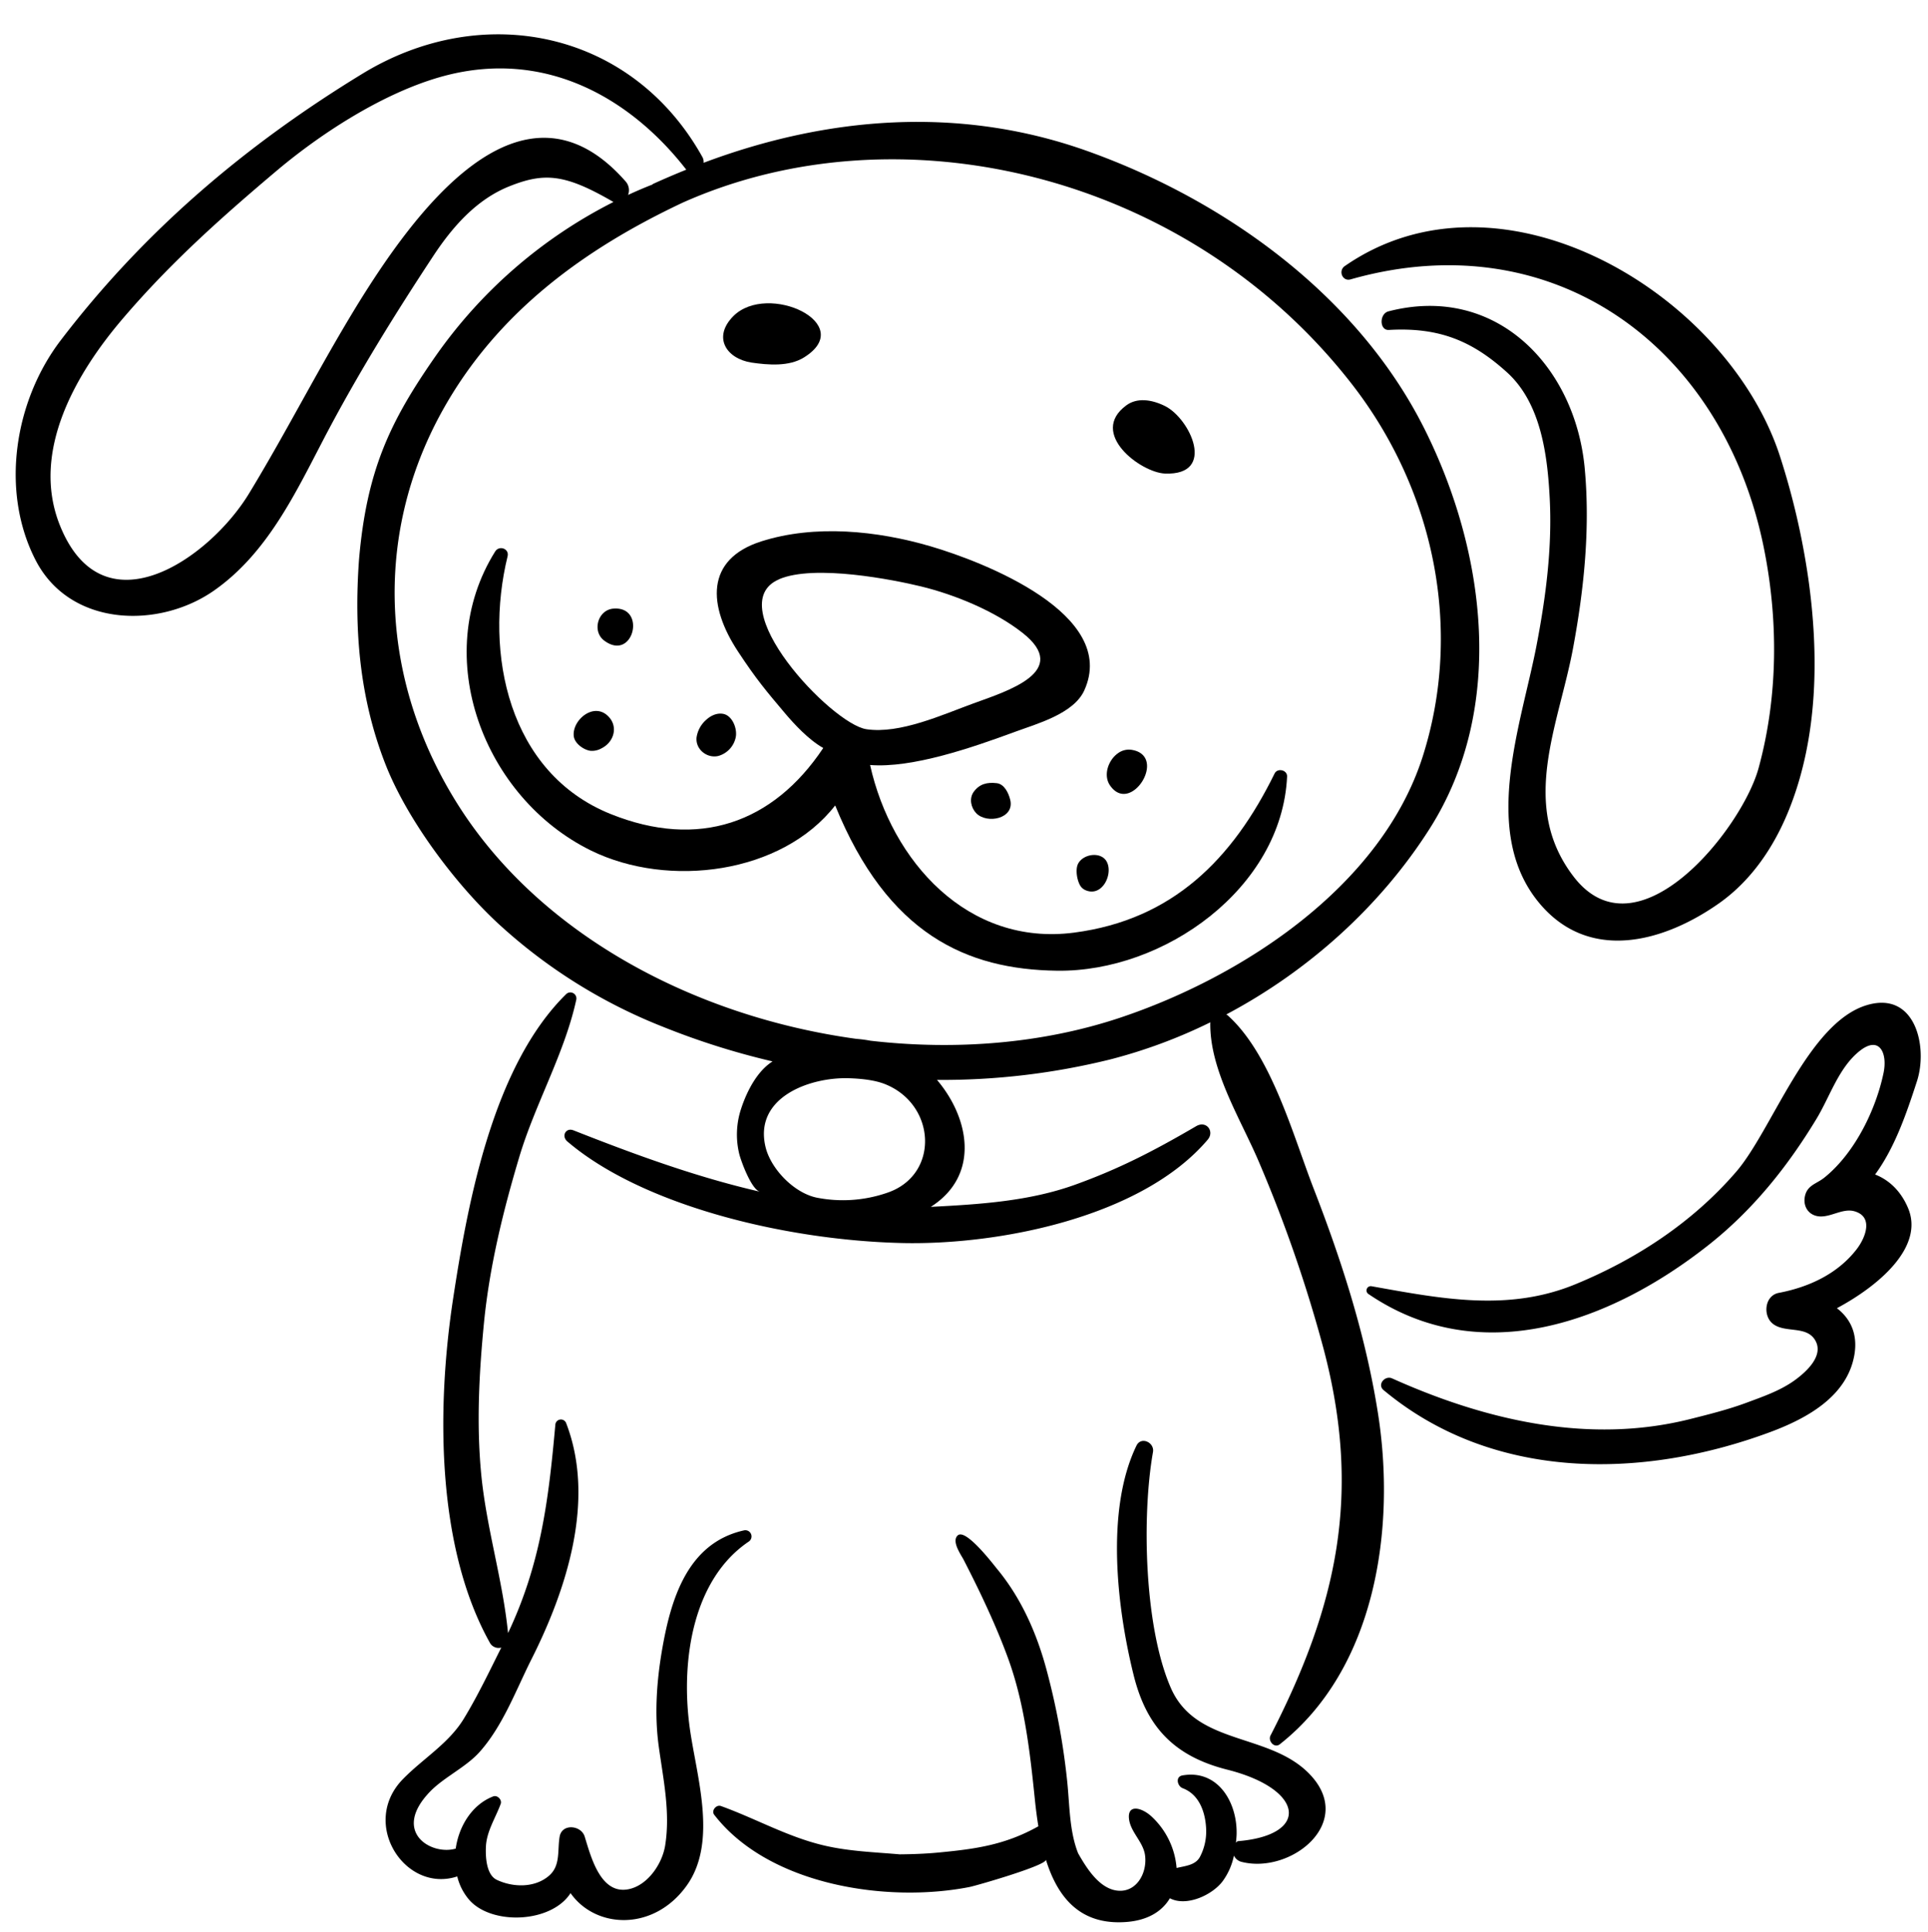
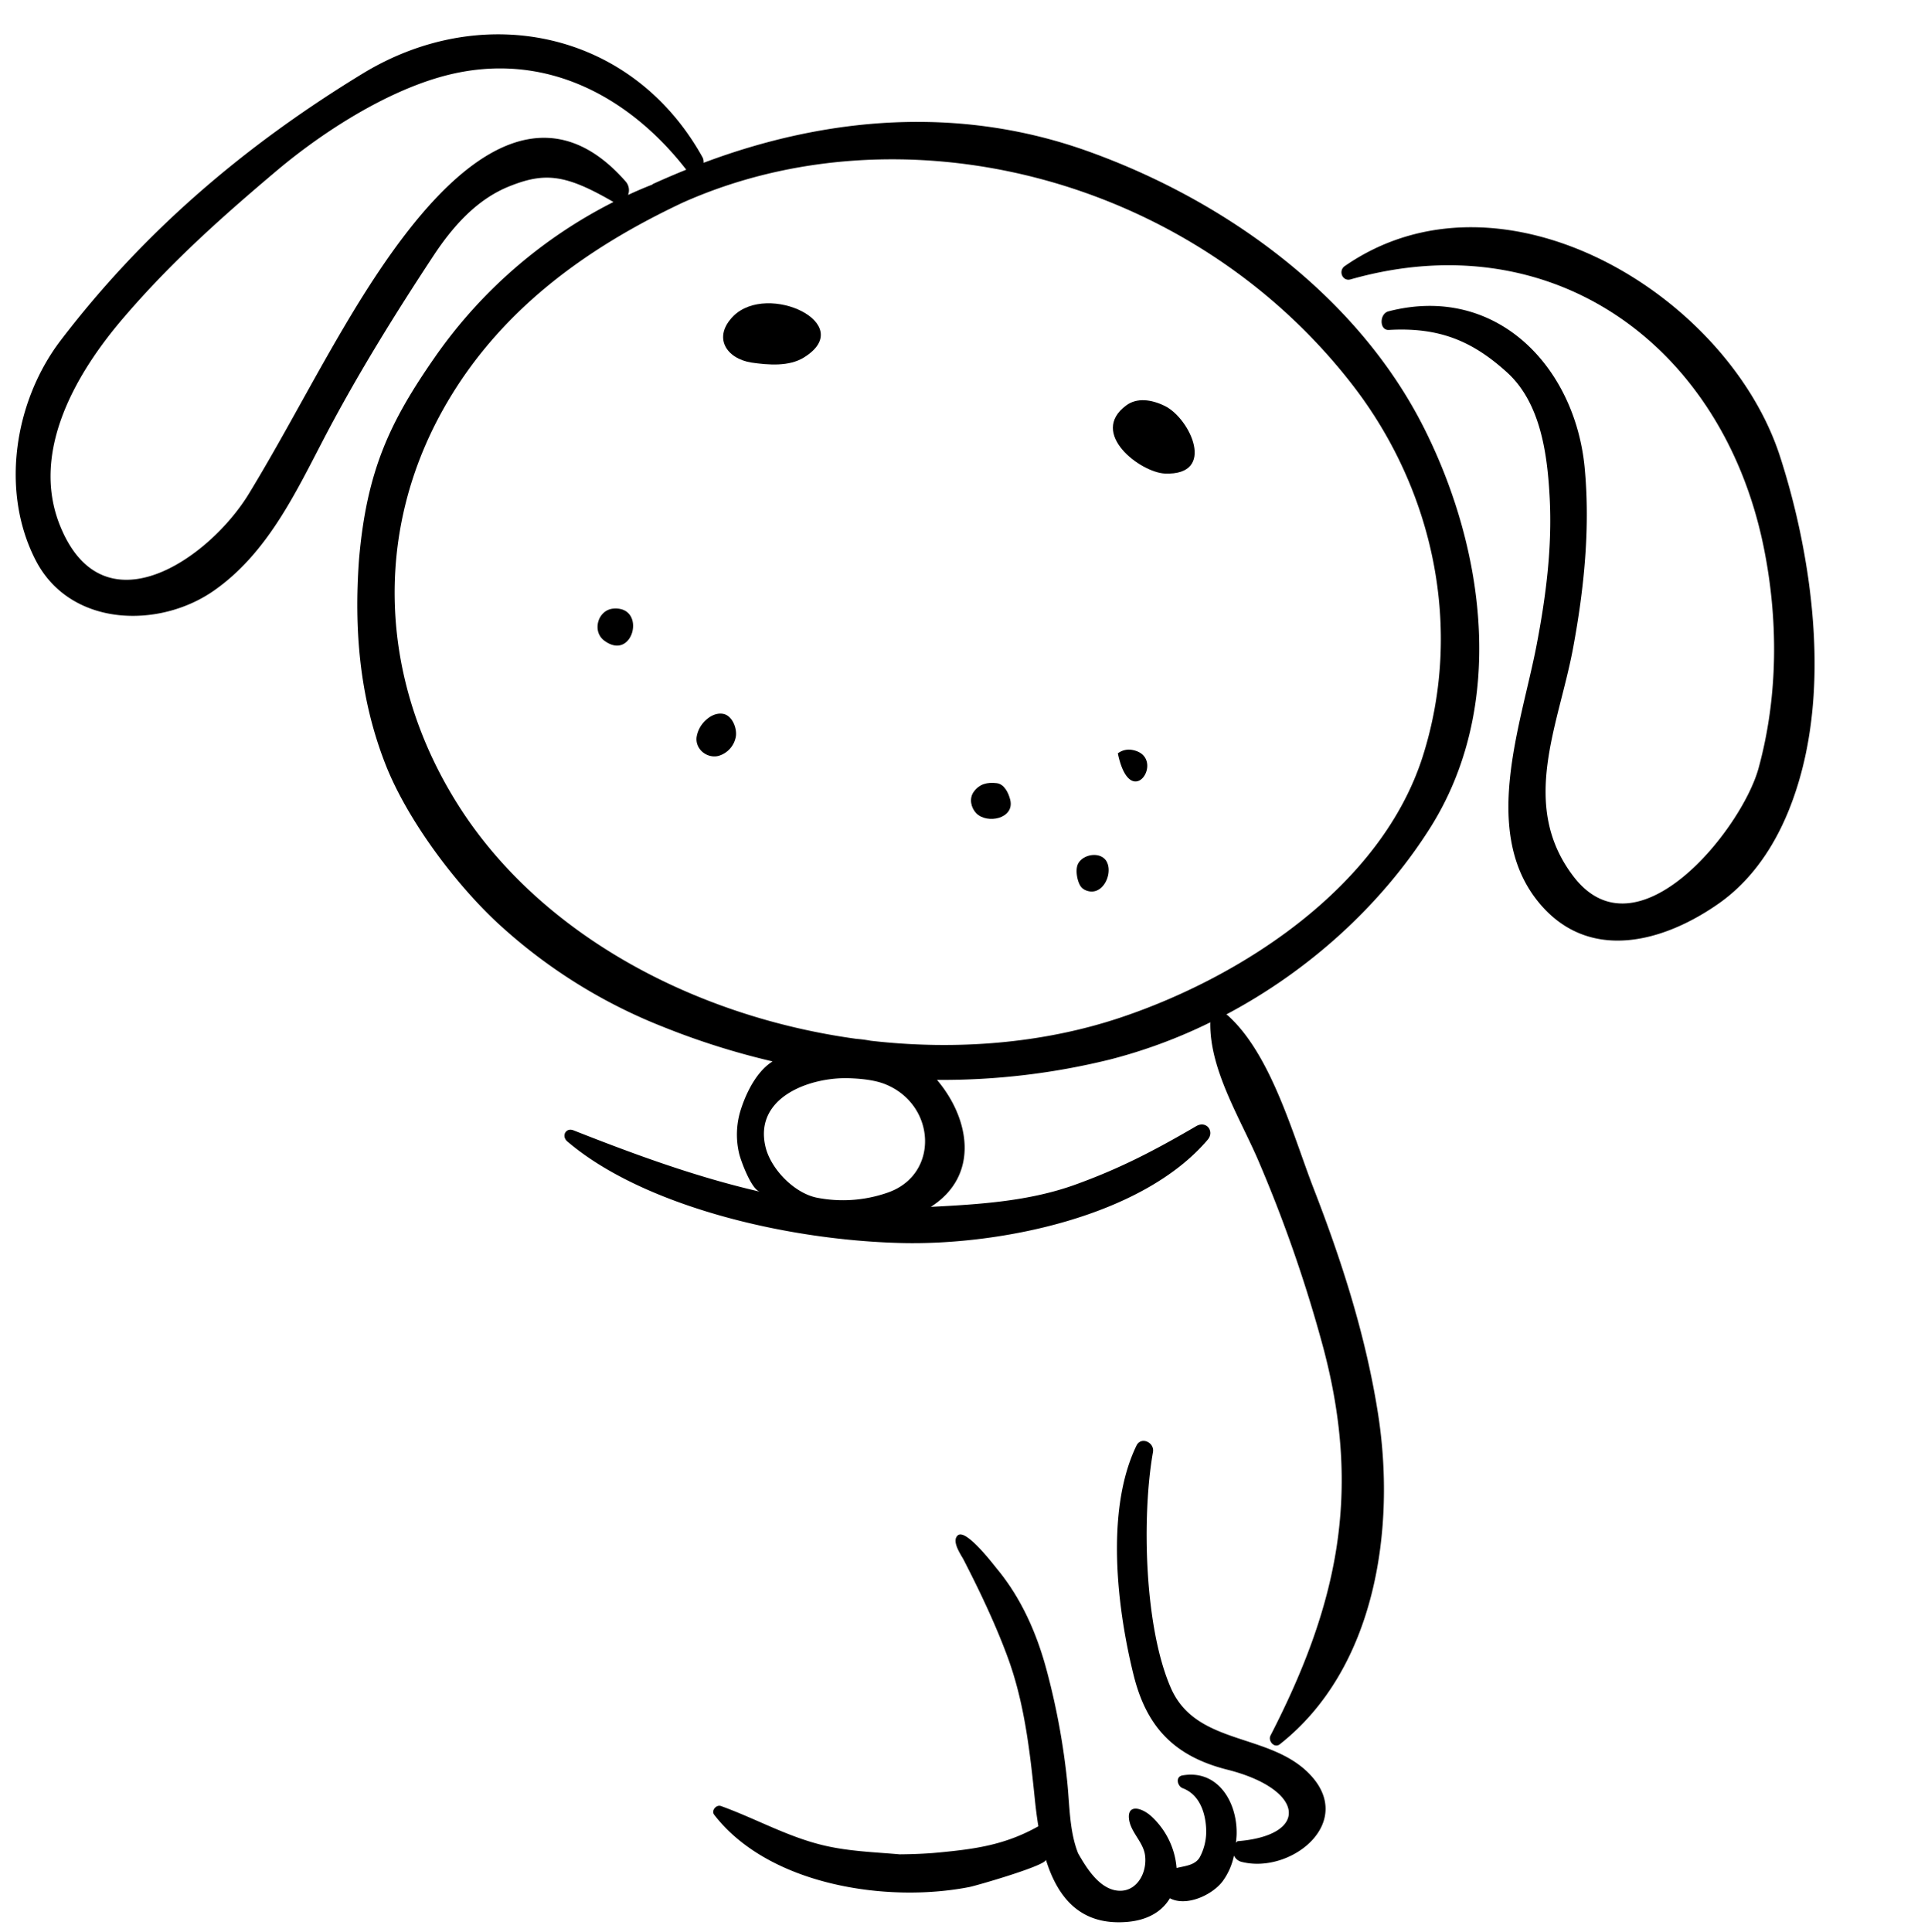
<svg xmlns="http://www.w3.org/2000/svg" height="935.0" preserveAspectRatio="xMidYMid meet" version="1.0" viewBox="-7.6 -16.6 933.3 935.0" width="933.3" zoomAndPan="magnify">
  <g data-name="Layer 2">
    <g id="change1_1">
      <path d="M356.18,158.91c8.2,1.19,18.2,2,25.39-2.48,26.17-16.23-17.48-36.72-34.19-20C337.25,146.66,344,157,356.18,158.91Z" />
      <path d="M556.32,212.62c25.15,1,12.2-26.75-.12-32.75-6.51-3.18-13.44-4.05-18.58-.26C519.23,193.12,544.59,212.14,556.32,212.62Z" />
-       <path d="M609.41,357.78c-20.34,41.48-49.38,70.83-97.07,77.05-51.47,6.72-88.38-34.55-98.75-81.14,20.33,1.62,49.17-8.32,70-16C494,333.83,512.1,329,517.27,317.6c16.79-36.91-48.85-62.26-74.32-69.74-25.85-7.58-56-10.71-82.06-2.4-27.25,8.72-25.76,31.24-11.26,53.27,8.91,13.55,13.73,19.2,22.79,29.94,4.34,5.12,11.4,12.83,18.5,16.79-24.36,36.53-60.47,49-102.81,32-49.7-19.9-61.44-78-50-124.8.91-3.72-4.08-5.41-6-2.34-31.83,50.86-5.45,119.34,46.41,144.79,37.54,18.4,92.4,11.26,118.17-21.85,25.43,62.5,63.77,79.42,107.35,80,51.88.75,108.87-39.93,111.41-94C615.57,356.06,610.79,355,609.41,357.78Zm-239.91-94c17.24-7.41,55.84.33,68.66,3.45,16.51,4,35.88,12,49.2,22.47,23.77,18.68-7.41,28.22-23.7,34.16-15,5.46-35.6,14.93-51.82,12.51C394.79,333.87,340.74,276.19,369.5,263.82Z" />
-       <path d="M278.19,346.82a9.33,9.33,0,0,0,5.4-1.2c6-3,8-10.22,3.67-15.05-7-7.89-17.94,1.22-17.12,9.09C270.49,343.18,274.8,346.33,278.19,346.82Z" />
      <path d="M284.91,293.49C299,304,305.62,276.66,289.3,278c-5.62.46-8.68,6.38-7.32,11.25A7.88,7.88,0,0,0,284.91,293.49Z" />
      <path d="M340.18,349.3a11.89,11.89,0,0,0,8.38-9.06c.82-4.1-1.59-10.39-6-11.28-3-.6-6.08.75-8.46,3a14,14,0,0,0-4.52,8.48C329.07,346.23,334.77,350.63,340.18,349.3Z" />
      <path d="M474.87,362.48c-4.57-.54-8.33.34-11.14,4.23-2.27,3.19-1.33,7.63,1.23,10.3,5.22,5.41,18.72,2.67,16.47-6.48C480.66,367.39,478.65,362.91,474.87,362.48Z" />
      <path d="M514.36,401.33c-1.56,2.77-.6,8.25,1,10.82a5.63,5.63,0,0,0,2.76,2.24c7.76,3.07,12.91-7.39,10.26-13.41C526,395.47,517.1,396.44,514.36,401.33Z" />
-       <path d="M540.1,346.34a8.91,8.91,0,0,0-6.57,1.7c-4.68,3.34-7.16,10.6-3.82,15.5C539.81,378.3,558,349.08,540.1,346.34Z" />
+       <path d="M540.1,346.34a8.91,8.91,0,0,0-6.57,1.7C539.81,378.3,558,349.08,540.1,346.34Z" />
      <path d="M646.2,118.63C744.27,90.77,826,150.92,846,247.42c7.32,35.43,7.24,72.93-2.33,107.85-8.06,29.34-58.67,92.82-89.6,52.35-26.48-34.63-7-73.41-.11-110.93,5.28-28.52,8.24-57.69,5.56-86.64-4.6-49.28-42.93-89.42-95-75.94-4.49,1.17-4.42,9.3.2,9,24.4-1.39,40.47,5.34,57.3,20.63,16.46,15,19.51,40.37,20.57,61.13,1.21,23.89-1.92,47.74-6.43,71.15-7.41,38.4-27.31,90.68,1.71,124.91,24.09,28.4,60,18.52,86.74-.34,15.83-11.18,26.81-27.68,33.9-45.49,14-35.09,14.44-75,9.21-111.92a358,358,0,0,0-13.54-58.51c-25.28-78.9-135-145-210.81-92.47C640.09,114.49,642.26,119.77,646.2,118.63Z" />
      <path d="M628.27,558.63c-10-25.86-20.52-64.88-41.58-83.76a6.41,6.41,0,0,0-.67-.44c39.83-21.09,74.68-52.51,98.46-89.94,37.25-58.63,27-134.54-2.54-193.52C649.55,126.3,585.16,80.17,518.52,56.43,456.67,34.41,392.61,39.81,333,62.2a4.85,4.85,0,0,0-.59-2.8c-34-61-106-76-164.44-40.39C111.22,53.61,62.27,95.15,21.84,148.06-.67,177.51-7.56,221.12,9.63,254.53c16.64,32.34,59.48,33.38,86.15,14.88,25.88-18,39.48-47,53.62-74.09,15.68-30,34-59.59,52.66-87.89C211.32,93.35,223,79.94,239,73.57c17.12-6.84,27.07-5.93,50.36,7.61a233.63,233.63,0,0,0-86.46,75.11c-21.56,31-33,54.56-36.72,98.13-2.43,33.89.27,66.91,12.82,98.94,10.48,26.75,33.71,57.76,54.48,77a256.68,256.68,0,0,0,80,50.11,363.3,363.3,0,0,0,52.9,16.7c-9.67,6.11-14.32,20-15.47,23.67a39.72,39.72,0,0,0-.66,21.11c.9,3.59,5.94,17.35,10.07,18.29-30.76-7.06-60.64-18-90.31-29.71-3.73-1.48-6,2.81-2.95,5.4,36,30.76,104.84,47.76,161.77,49.14,46.77,1.14,116.21-12.37,148.18-50,3.42-4-.59-9.46-5.59-6.54-21.65,12.66-38,20.87-58.49,28.28-22.3,8.06-46.35,9.54-69.95,10.76,23.9-15.23,18.76-42.9,3-61.45a338.81,338.81,0,0,0,83.78-9.89,251.31,251.31,0,0,0,48.56-18,2.68,2.68,0,0,1-.05.3c-.33,23.25,15.12,47.16,23.94,68.23a676,676,0,0,1,30.91,89.55c18.48,70.1,6.74,124.1-25.7,187.15-1.34,2.61,1.85,6.33,4.5,4.24C658.49,791,668.2,723,659.43,667.41,653.5,629.84,642,594,628.27,558.63ZM150.65,156c-12.58,22.14-24.52,44.62-37.74,66.34-19.23,31.56-70.87,67.61-91.65,15-14.1-35.76,8.31-73.66,30.59-99.73,23.13-27.09,48-49.23,75-72,22-18.45,52.45-38,80.76-45.51,49.9-13.2,91,11.9,117,45.43-5.35,2.17-10.68,4.43-16,6.86-.22.1-.31.26-.5.38-3.95,1.54-7.83,3.2-11.68,5a6.38,6.38,0,0,0-1.23-6.6c-50.78-57.76-103.36,17.07-129.52,59.3C160.55,138.84,155.55,147.38,150.65,156ZM421.73,560.8a65.55,65.55,0,0,1-34.07,2.29c-11-2.33-22.23-14-24.72-24.66-5.6-23.94,21.54-33.74,40.48-33.12,5.49.18,12.33.81,17.47,2.88C445.7,518.15,447.27,552.3,421.73,560.8Zm112.59-84.69c-37.25,12.38-79.06,15.82-120.49,11.05a66.15,66.15,0,0,0-6.94-.92c-77.57-10.64-152.77-50-192.76-113.26-37.37-59.15-41.44-129.59-7.69-190.57,26.55-47.93,69-78.55,116.36-100.89C427.73,34.62,567.62,67.23,647,169.57c39.6,51.08,53.7,118.14,34.16,179.84C661.14,412.43,593.76,456.33,534.32,476.11Z" />
      <path d="M626.29,842.09c-19.48-20.16-54.78-13.6-67.08-41.59-12.85-29.25-14.18-83-8.68-114.23.83-4.64-5.75-7.78-8-3.11-15,31-9.48,78.26-1.44,110.77,6,24.39,18.75,39.34,45.37,46.05,37.41,9.42,40.18,31.73,5.24,34.62-.45,0-.69.49-1,.76.11-1.33.27-2.65.31-4,.41-15.7-9.16-31.59-26.24-28.58-3.52.63-2.45,5.2.13,6.18,8.48,3.2,11.26,12.56,11.39,20.71a26.55,26.55,0,0,1-2.95,12.39c-2.13,4.2-7.14,4.5-11.38,5.52a38.15,38.15,0,0,0-12.12-24.92c-4.87-4.49-12.09-6.22-10.84,1.7,1,6.13,6.83,10.76,7.68,17,1.25,9-4.6,19-14.54,17-8.23-1.71-14-11.15-17.84-17.88-4.24-10.67-4.09-23.12-5.25-34.41a344.77,344.77,0,0,0-9.91-53.92c-4.74-17.87-12.23-35-24.08-49.33-1.82-2.2-15.08-19.64-19-16.25-3.26,2.81,1.64,9.53,2.85,11.88,2.63,5.13,5.21,10.27,7.71,15.47,5,10.46,9.73,21.11,13.71,32,8,21.89,10.63,45.18,13,68.22.43,4.31,1,8.79,1.72,13.26-16.19,9.09-30.65,11-48,12.67-6.34.62-12.73.85-19.12.91-12.06-1.06-24.16-1.42-36.26-4.21-17.71-4.07-33.35-13.09-50.29-19.18-2.24-.8-4.78,2.23-3.25,4.22C364.53,896,421.9,904.66,461.8,896.77c3.24-.65,37.73-10.57,36.88-13.25,5.53,17.82,16.27,32,39.11,30.19,10.54-.84,17.27-5.33,20.92-11.47,8,4.21,20.45-1.51,25.52-8.21a31.86,31.86,0,0,0,5.49-12.45,5.49,5.49,0,0,0,3.54,3C617.14,890.83,649,865.57,626.29,842.09Z" />
-       <path d="M896.24,469.88c-28.61,8.41-46,60.66-63.48,80.81-21,24.33-48.18,42.17-77.7,54.32-32.75,13.51-65.33,6.93-98.64,1a2.07,2.07,0,0,0-1.49,3.81c54.06,36.69,117,13.68,164.32-23.61,21.52-16.94,38.41-38,52.5-61.3,6.51-10.77,10.75-24.84,21-32.9,9.52-7.46,13.43,1.22,11.42,10.78-3.7,17.75-13.94,38.85-28.71,50.68-3.84,3.06-8.33,3.56-9.39,9.23-.9,4.86,2,9.16,7.16,9.5,5.62.36,11.32-4.1,16.91-2.48,9.33,2.7,5.29,12.84,1,18.39-9.29,12-23.23,18.34-37.68,21.1-6.81,1.3-7.74,10.75-3.13,14.73,5.68,4.89,16,1,20.48,7.75,5.08,7.7-4.17,15.91-9.89,20-6.91,4.92-15.24,7.78-23.13,10.71-8.87,3.29-18.11,5.59-27.28,7.9-49.08,12.33-99.12.56-144.23-19.7-3.46-1.56-7.37,3-4.11,5.68,52.88,44.09,125.21,43.31,187.12,20.32,17.77-6.6,37.37-17.31,40.79-37.5,1.72-10.26-2.13-17.59-8.48-22.47C902,605.71,923.87,587,916.1,568.27c-3.48-8.33-9.22-13.72-16-16.36,9.52-13,15.14-29.39,20.24-45.1C925.78,490.11,919.59,463,896.24,469.88Z" />
-       <path d="M354.93,729.54a3,3,0,0,0-2.27-5.4C325,730.25,317,757.77,312.77,782.71c-2.56,15.16-3.58,30.88-1.47,46.13,2.19,15.91,5.66,31.81,3.08,47.9C313,885.23,306.57,895,298,897.53c-14.58,4.24-19.43-15-22.56-25.13-1.7-5.53-11-6.5-12.13,0-1.16,6.66.56,14-5.14,18.93-6.95,6-17.52,5.67-25.27,2-5.19-2.46-5.51-11.42-5.28-16.11.33-7.35,4.68-13.92,7.15-20.65.74-2-1.59-4.41-3.63-3.63C221,856.84,214.56,867.2,213,878.2c-11.81,3.48-31.26-8.05-12.43-27.58,6.69-6.93,17.36-11.82,23.88-19.07,11.34-12.63,17.62-29.88,25.14-44.84,17.08-33.88,31.21-77.16,16.92-114.33a2.71,2.71,0,0,0-5.29.71c-3.29,36.79-7.16,67.54-22.89,100.78-2.58-25.9-10.52-51-13-77.06-2.33-24.39-1-49,1.37-73.3,2.69-27.13,9.21-53.76,17-79.84,7.65-25.76,21.92-50.15,27.64-76.25a2.93,2.93,0,0,0-4.86-2.84c-35.42,34.8-47.62,100.66-54.76,147.57-7.87,51.7-8.38,119.72,17.93,166.62a4.82,4.82,0,0,0,5.41,2.12c-5.83,11.63-11.37,23.31-18.14,34.44-7.38,12.11-19.92,19.38-29.58,29.34-20.8,21.45,1.17,55.29,26.4,47a27.21,27.21,0,0,0,5.85,11.4c10.93,12.35,39.72,11.19,49-3.32,12.08,17.23,40.06,18.68,56.08-3.44,15.86-21.89,4.16-55.14,1.34-78.73C322.22,786.74,327.77,747.82,354.93,729.54Z" />
    </g>
  </g>
</svg>